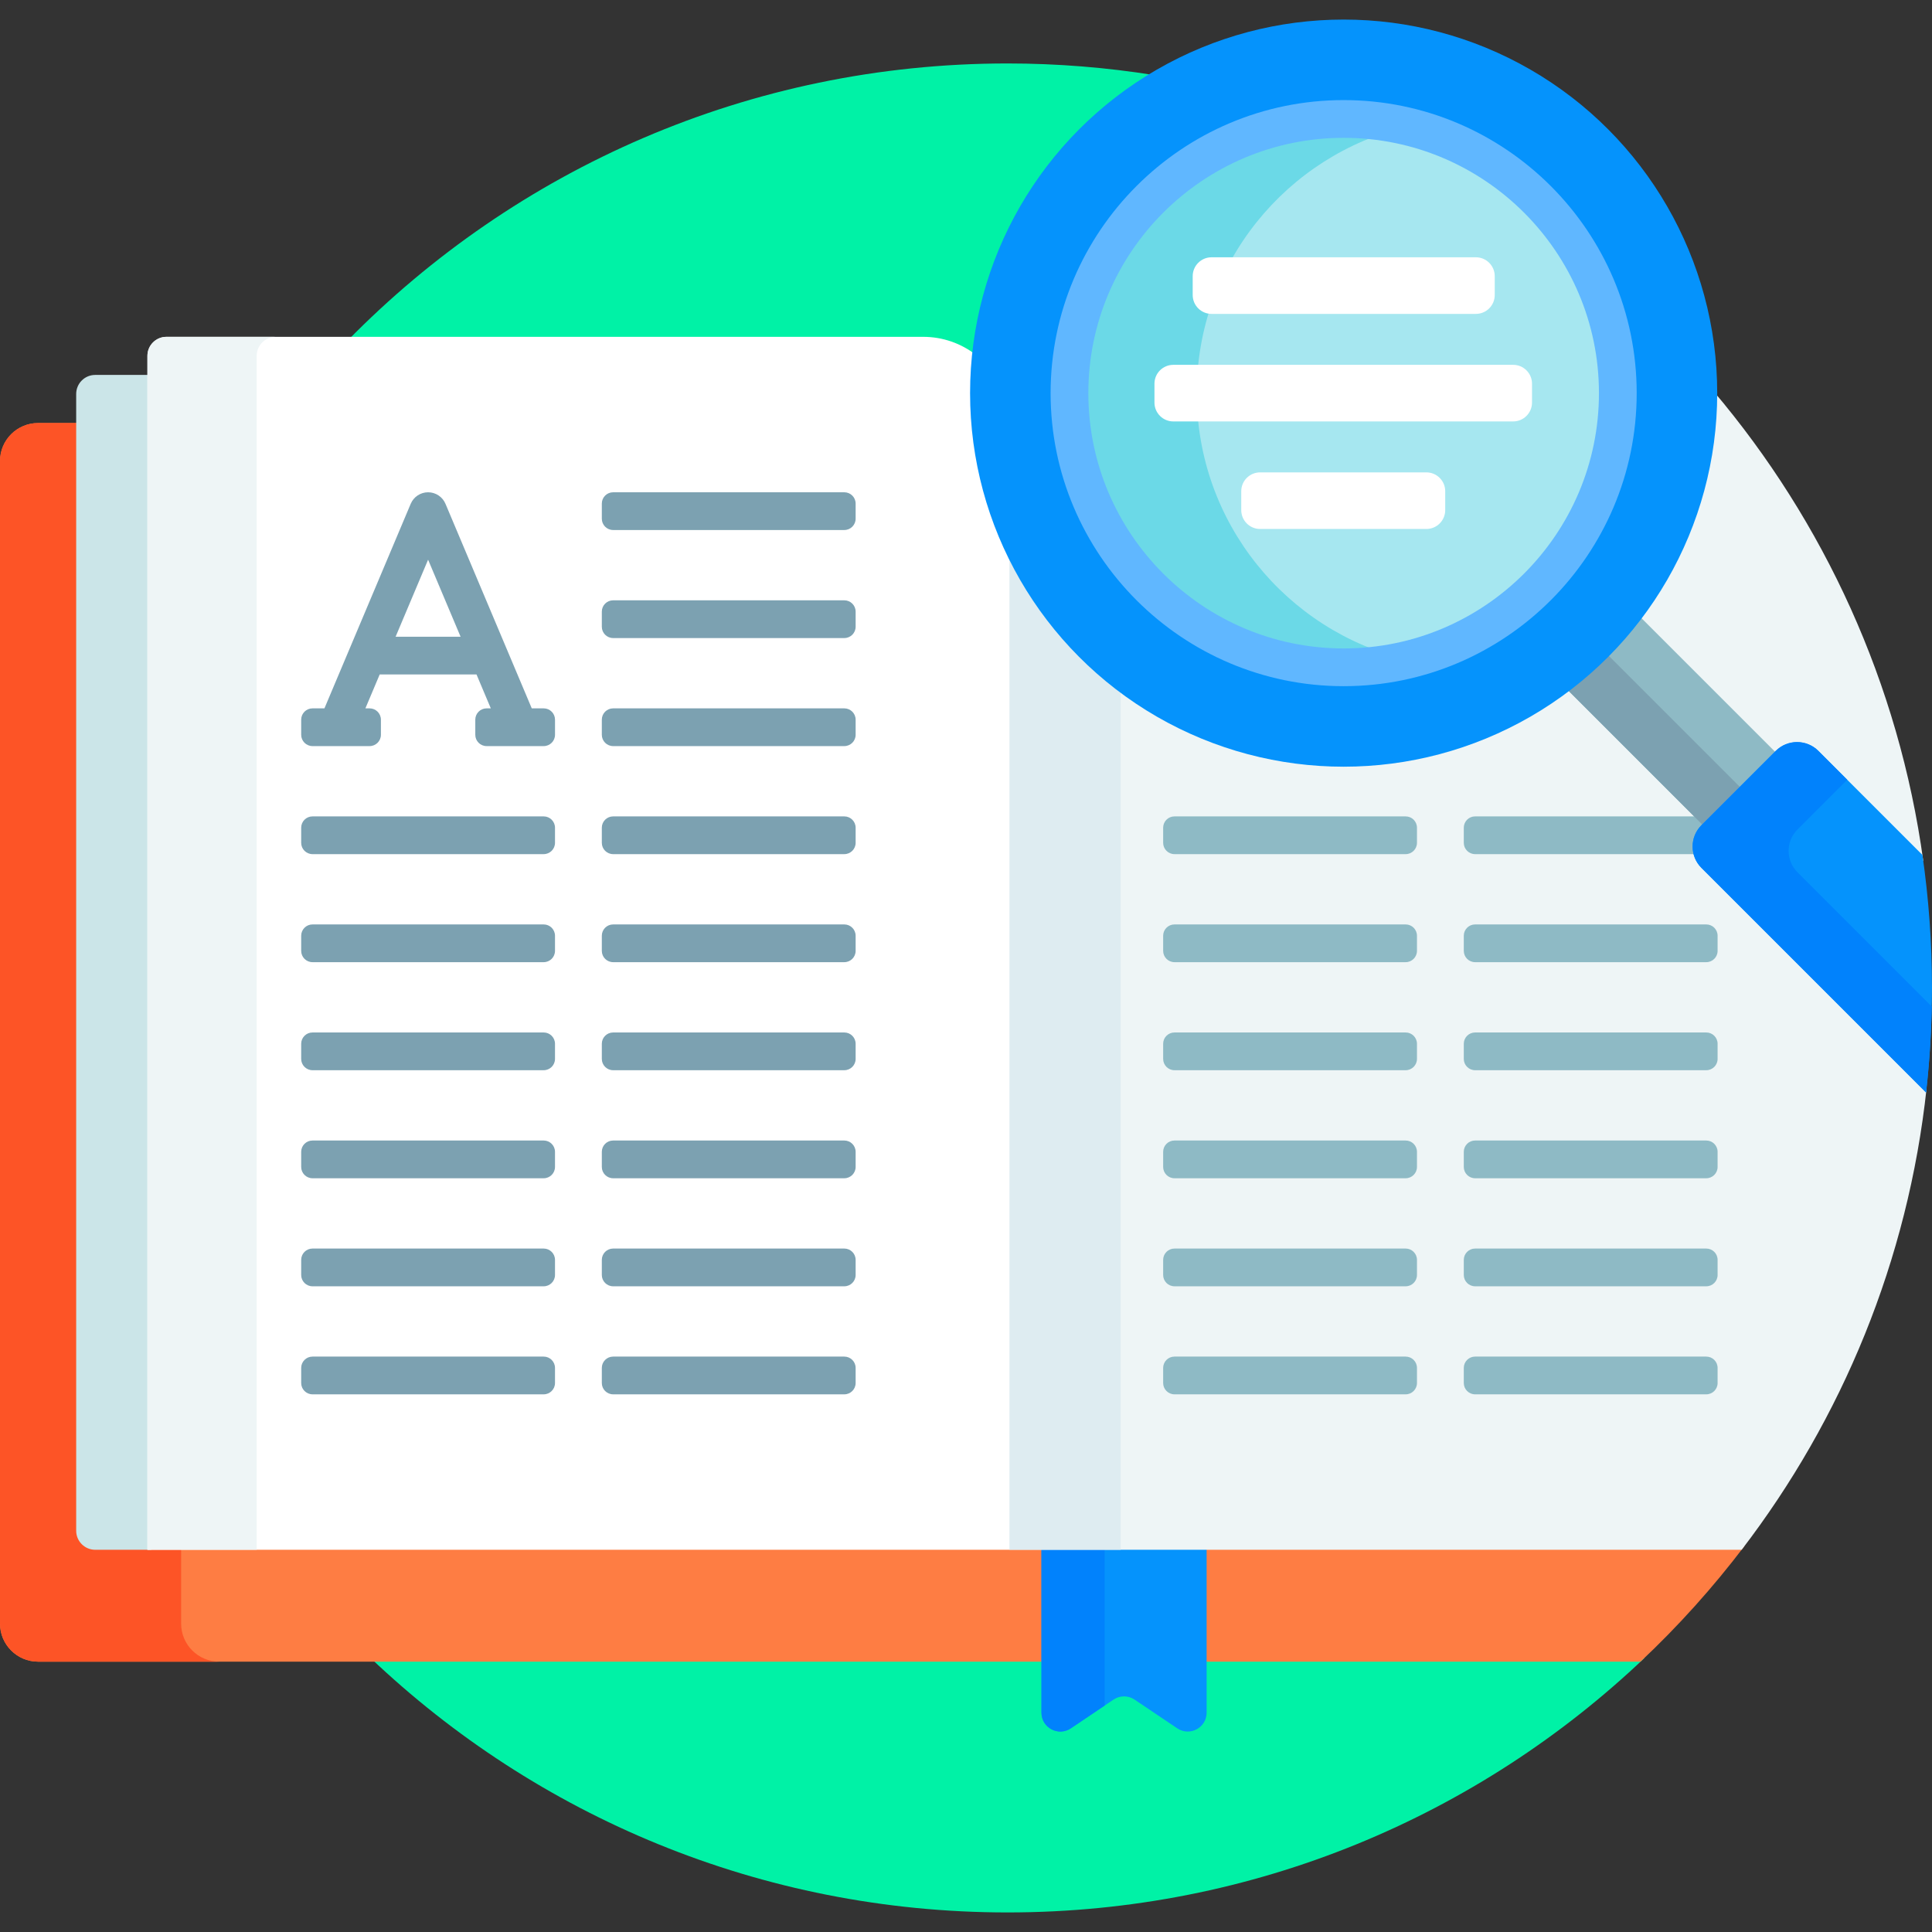
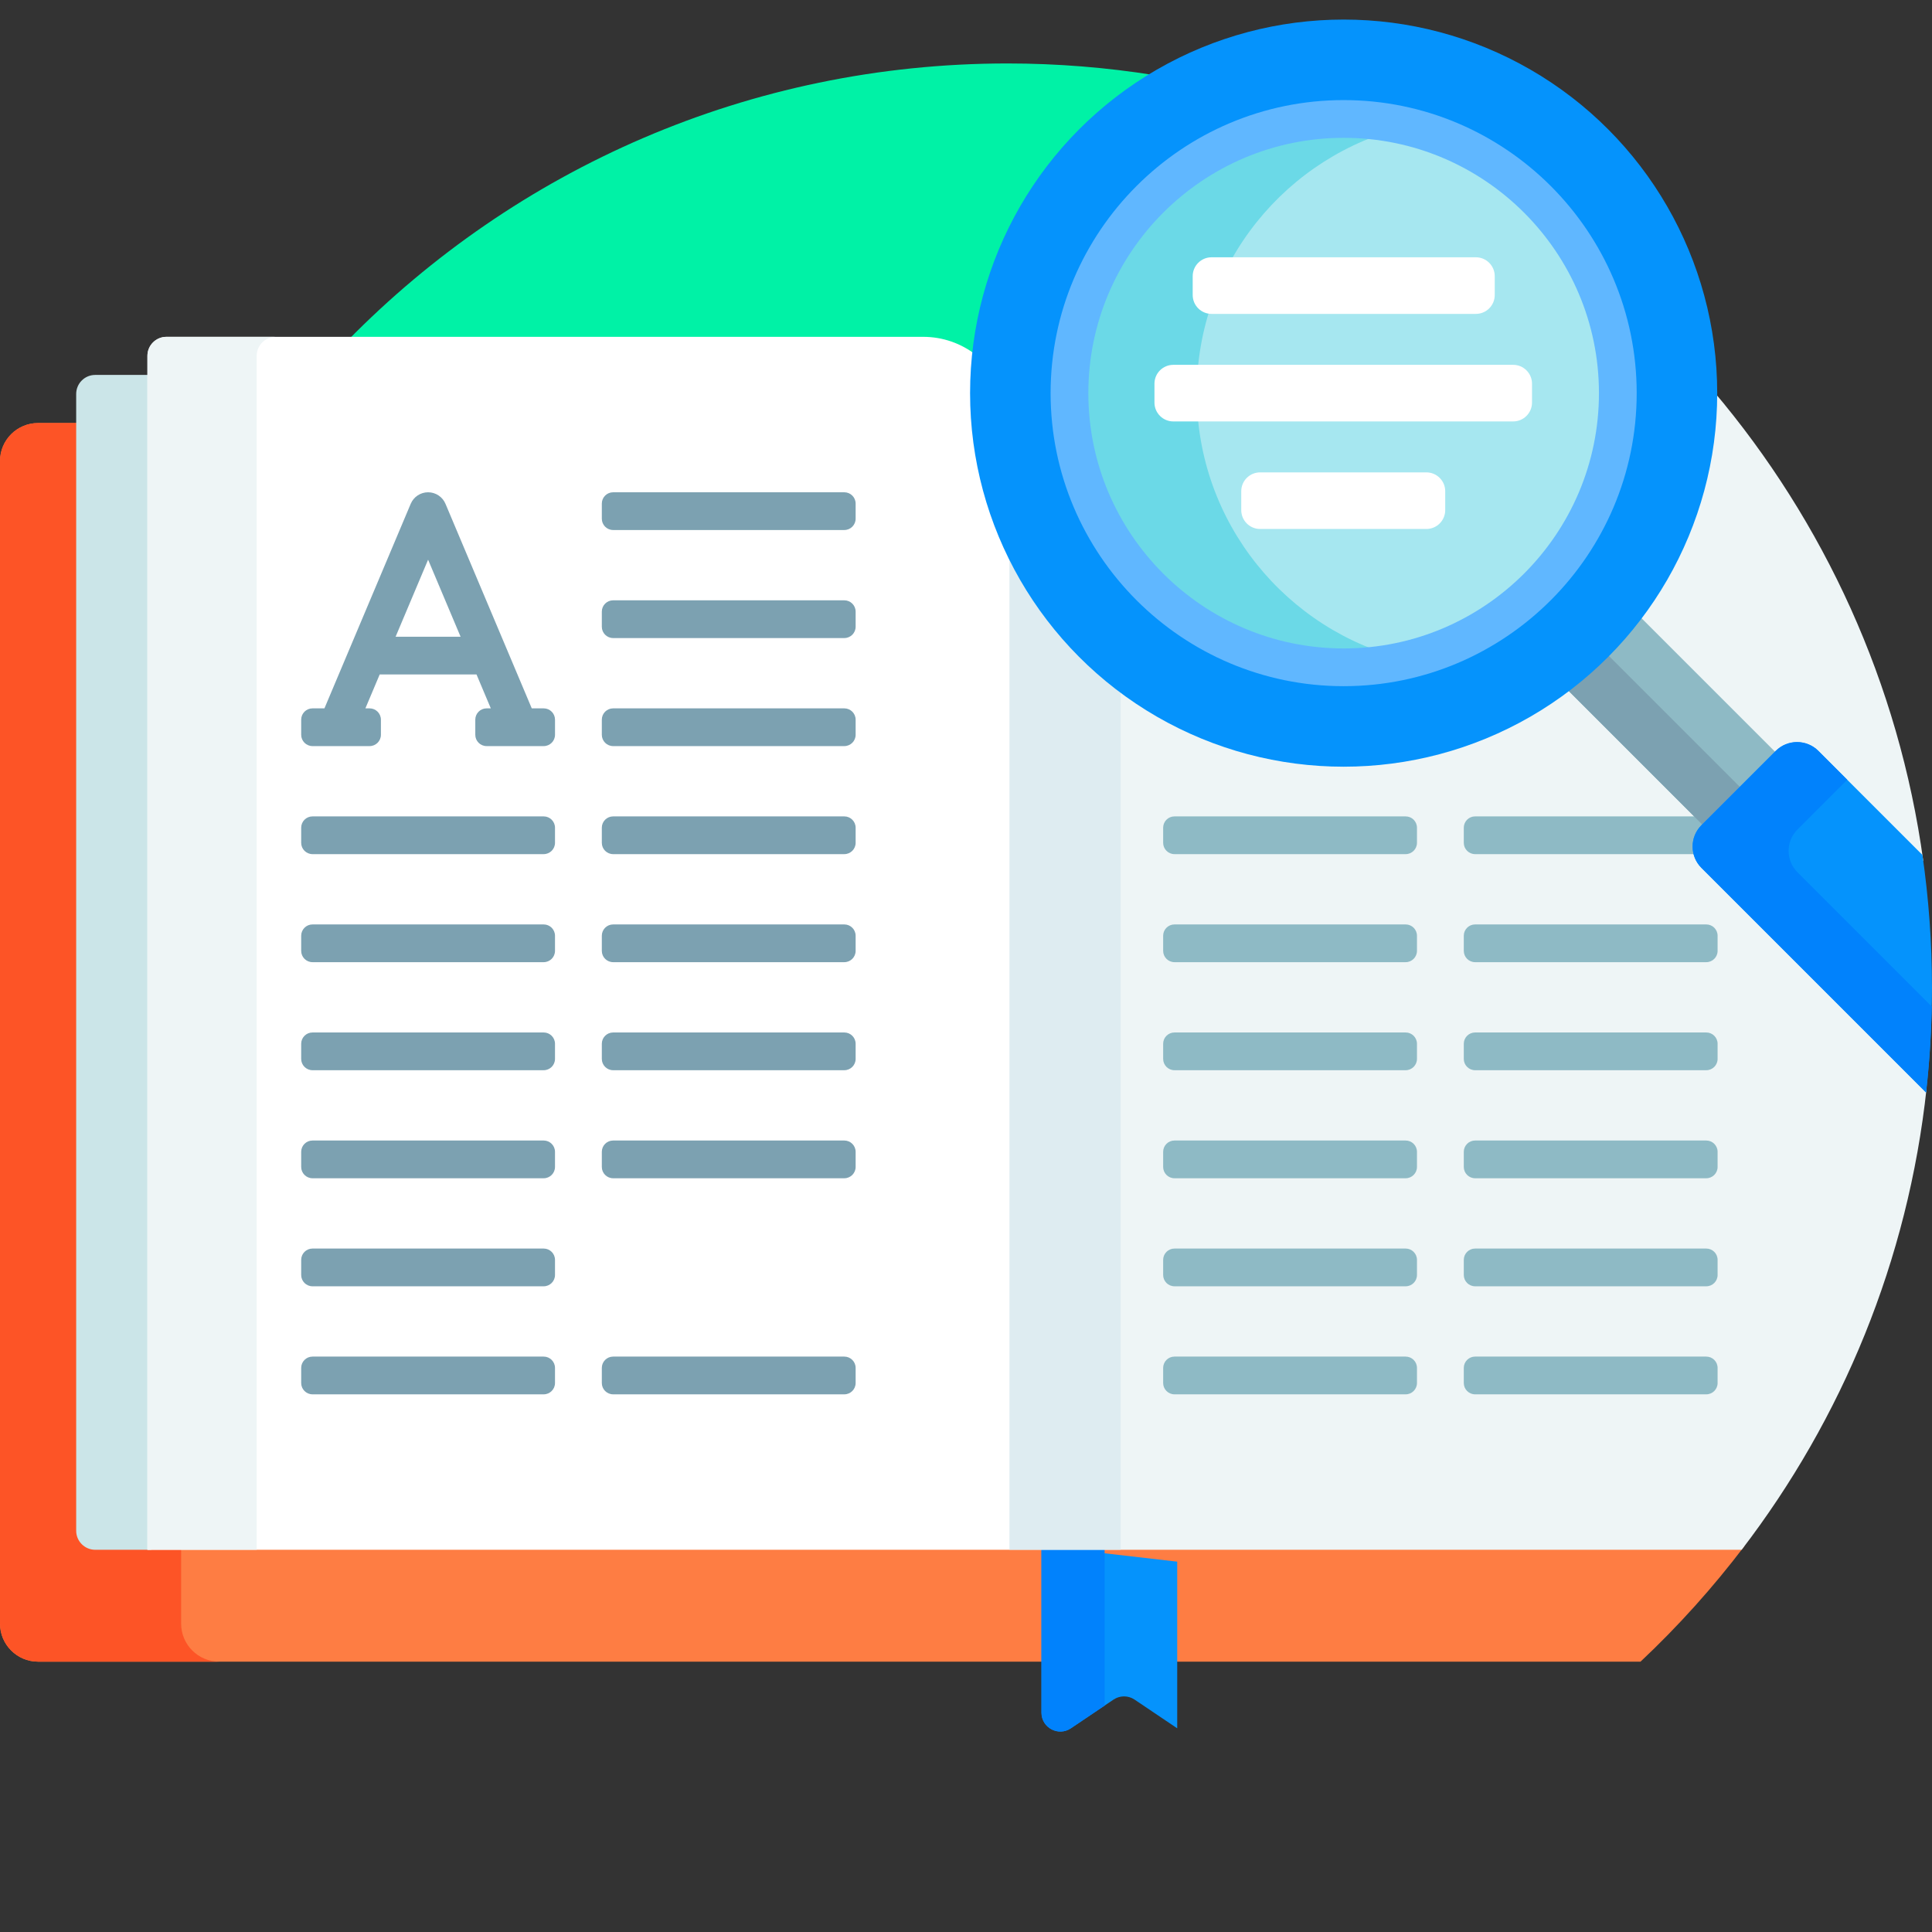
<svg xmlns="http://www.w3.org/2000/svg" id="Capa_1" enable-background="new 0 0 512 512" height="512" viewBox="0 0 512 512" width="512">
  <rect x="0" y="0" width="512" height="512" fill="#333333" stroke="none" />
  <g>
    <g fill="#00f2a6">
      <path d="m244.657 90.264c4.474 0 8.778 1.348 12.446 3.897l1.382.96.183-1.673c3.446-31.627 21.64-58.291 47.304-73.534-12.693-2.029-25.707-3.098-38.972-3.098-68.504 0-130.429 28.127-174.89 73.448z" />
-       <path d="m98.171 439.356c43.945 41.802 103.39 67.46 168.829 67.46s124.884-25.658 168.829-67.46z" />
    </g>
    <g>
      <g>
        <g>
          <path d="m25.236 409.707c-2.232 0-4.047-1.815-4.047-4.047v-293.553h-11.095c-5.575 0-10.094 4.519-10.094 10.094v308.06c0 5.575 4.519 10.094 10.094 10.094h424.661c10.018-9.417 19.233-19.676 27.556-30.649h-437.075z" fill="#fe7d43" />
        </g>
        <path d="m48 430.262v-20.555h-22.764c-2.232 0-4.047-1.815-4.047-4.047v-293.553h-11.095c-5.575 0-10.094 4.519-10.094 10.094v308.06c0 5.575 4.519 10.094 10.094 10.094h48c-5.575.001-10.094-4.518-10.094-10.093z" fill="#fd5426" />
-         <path d="m276 409.707v44.164c0 4.004 4.471 6.384 7.792 4.148l11.299-7.606c1.688-1.136 3.896-1.136 5.584 0l11.299 7.606c3.321 2.236 7.792-.144 7.792-4.148v-44.164z" fill="#0593fc" />
+         <path d="m276 409.707v44.164c0 4.004 4.471 6.384 7.792 4.148l11.299-7.606c1.688-1.136 3.896-1.136 5.584 0l11.299 7.606v-44.164z" fill="#0593fc" />
        <g>
          <path d="m292.734 409.707h-16.734v44.164c0 4.004 4.471 6.384 7.792 4.148l8.941-6.019v-42.293z" fill="#0182fc" />
        </g>
        <g fill="#eef5f6">
          <path d="m451.608 229.291c-1.322-1.322-2.05-3.08-2.05-4.95s.728-3.627 2.05-4.95l.902-.905-36.646-36.646-.695.526c-17.127 12.964-37.56 19.817-59.089 19.817-39.905 0-74.311-23.977-89.581-58.279v260.172l1 6.63h194.061c26.582-34.684 44.105-76.674 49.022-122.441z" />
          <path d="m471.288 199.711c1.322-1.322 3.08-2.05 4.95-2.05s3.627.729 4.95 2.05l28.509 28.509c-6.465-47.121-26.326-89.965-55.622-124.577.001.181.007.36.007.541 0 21.53-6.853 41.962-19.817 59.089l-.526.695 36.647 36.647z" />
        </g>
        <path d="m40.07 99.359h-14.834c-2.787 0-5.047 2.26-5.047 5.047v301.254c0 2.787 2.26 5.047 5.047 5.047h14.834z" fill="#cbe5e8" />
        <g>
          <path d="m267.5 146.079v264.628h29.5v-228.388c-12.52-9.49-22.697-21.914-29.5-36.24z" fill="#deecf1" />
          <path d="m258.081 104.184c0-3.431.179-6.82.525-10.161-3.859-2.981-8.695-4.759-13.948-4.759h-200.54c-2.787 0-5.047 2.26-5.047 5.047v316.396h228.429v-264.628c-6.036-12.71-9.419-26.914-9.419-41.895z" fill="#fff" />
          <g>
            <path d="m73.07 89.264h-28.952c-2.787 0-5.047 2.26-5.047 5.047v316.396h28.953v-316.396c-.001-2.787 2.259-5.047 5.046-5.047z" fill="#eef5f6" />
          </g>
        </g>
        <g>
          <g>
            <g>
              <g>
                <path d="m144.082 226.354h-61.264c-1.657 0-3-1.343-3-3v-4c0-1.657 1.343-3 3-3h61.263c1.657 0 3 1.343 3 3v4c.001 1.657-1.343 3-2.999 3z" fill="#7ca1b1" />
              </g>
              <g>
                <path d="m144.082 254.985h-61.264c-1.657 0-3-1.343-3-3v-4c0-1.657 1.343-3 3-3h61.263c1.657 0 3 1.343 3 3v4c.001 1.657-1.343 3-2.999 3z" fill="#7ca1b1" />
              </g>
              <g>
                <path d="m144.082 283.617h-61.264c-1.657 0-3-1.343-3-3v-4c0-1.657 1.343-3 3-3h61.263c1.657 0 3 1.343 3 3v4c.001 1.657-1.343 3-2.999 3z" fill="#7ca1b1" />
              </g>
              <g>
                <path d="m144.082 312.249h-61.264c-1.657 0-3-1.343-3-3v-4c0-1.657 1.343-3 3-3h61.263c1.657 0 3 1.343 3 3v4c.001 1.656-1.343 3-2.999 3z" fill="#7ca1b1" />
              </g>
              <g>
                <path d="m144.082 340.88h-61.264c-1.657 0-3-1.343-3-3v-4c0-1.657 1.343-3 3-3h61.263c1.657 0 3 1.343 3 3v4c.001 1.657-1.343 3-2.999 3z" fill="#7ca1b1" />
              </g>
              <g>
                <path d="m144.082 369.512h-61.264c-1.657 0-3-1.343-3-3v-4c0-1.657 1.343-3 3-3h61.263c1.657 0 3 1.343 3 3v4c.001 1.657-1.343 3-2.999 3z" fill="#7ca1b1" />
              </g>
            </g>
            <g>
              <g>
                <path d="m223.752 140.459h-61.263c-1.657 0-3-1.343-3-3v-4c0-1.657 1.343-3 3-3h61.263c1.657 0 3 1.343 3 3v4c0 1.657-1.343 3-3 3z" fill="#7ca1b1" />
              </g>
              <g>
                <path d="m223.752 169.091h-61.263c-1.657 0-3-1.343-3-3v-4c0-1.657 1.343-3 3-3h61.263c1.657 0 3 1.343 3 3v4c0 1.657-1.343 3-3 3z" fill="#7ca1b1" />
              </g>
              <g>
                <path d="m223.752 197.723h-61.263c-1.657 0-3-1.343-3-3v-4c0-1.657 1.343-3 3-3h61.263c1.657 0 3 1.343 3 3v4c0 1.657-1.343 3-3 3z" fill="#7ca1b1" />
              </g>
              <g>
                <path d="m223.752 226.354h-61.263c-1.657 0-3-1.343-3-3v-4c0-1.657 1.343-3 3-3h61.263c1.657 0 3 1.343 3 3v4c0 1.657-1.343 3-3 3z" fill="#7ca1b1" />
              </g>
              <g>
                <path d="m223.752 254.985h-61.263c-1.657 0-3-1.343-3-3v-4c0-1.657 1.343-3 3-3h61.263c1.657 0 3 1.343 3 3v4c0 1.657-1.343 3-3 3z" fill="#7ca1b1" />
              </g>
              <g>
                <path d="m223.752 283.617h-61.263c-1.657 0-3-1.343-3-3v-4c0-1.657 1.343-3 3-3h61.263c1.657 0 3 1.343 3 3v4c0 1.657-1.343 3-3 3z" fill="#7ca1b1" />
              </g>
              <g>
                <path d="m223.752 312.249h-61.263c-1.657 0-3-1.343-3-3v-4c0-1.657 1.343-3 3-3h61.263c1.657 0 3 1.343 3 3v4c0 1.656-1.343 3-3 3z" fill="#7ca1b1" />
              </g>
              <g>
-                 <path d="m223.752 340.88h-61.263c-1.657 0-3-1.343-3-3v-4c0-1.657 1.343-3 3-3h61.263c1.657 0 3 1.343 3 3v4c0 1.657-1.343 3-3 3z" fill="#7ca1b1" />
-               </g>
+                 </g>
              <g>
                <path d="m223.752 369.512h-61.263c-1.657 0-3-1.343-3-3v-4c0-1.657 1.343-3 3-3h61.263c1.657 0 3 1.343 3 3v4c0 1.657-1.343 3-3 3z" fill="#7ca1b1" />
              </g>
            </g>
          </g>
        </g>
        <path d="m144.082 187.723h-3.16l-22.864-54.207c-.781-1.853-2.596-3.057-4.607-3.057s-3.826 1.204-4.607 3.057l-22.865 54.207h-3.16c-1.657 0-3 1.343-3 3v4c0 1.657 1.343 3 3 3h15.127c1.657 0 3-1.343 3-3v-4c0-1.657-1.343-3-3-3h-1.113l3.79-8.985h25.656l3.79 8.985h-1.113c-1.657 0-3 1.343-3 3v4c0 1.657 1.343 3 3 3h15.127c1.657 0 3-1.343 3-3v-4c-.001-1.657-1.345-3-3.001-3zm-39.242-18.986 8.61-20.413 8.61 20.413z" fill="#7ca1b1" />
        <g>
          <g>
            <g>
              <g>
                <path d="m372.511 226.354h-61.263c-1.657 0-3-1.343-3-3v-4c0-1.657 1.343-3 3-3h61.263c1.657 0 3 1.343 3 3v4c0 1.657-1.343 3-3 3z" fill="#8ebac5" />
              </g>
              <g>
                <path d="m372.511 254.985h-61.263c-1.657 0-3-1.343-3-3v-4c0-1.657 1.343-3 3-3h61.263c1.657 0 3 1.343 3 3v4c0 1.657-1.343 3-3 3z" fill="#8ebac5" />
              </g>
              <g>
                <path d="m372.511 283.617h-61.263c-1.657 0-3-1.343-3-3v-4c0-1.657 1.343-3 3-3h61.263c1.657 0 3 1.343 3 3v4c0 1.657-1.343 3-3 3z" fill="#8ebac5" />
              </g>
              <g>
                <path d="m372.511 312.249h-61.263c-1.657 0-3-1.343-3-3v-4c0-1.657 1.343-3 3-3h61.263c1.657 0 3 1.343 3 3v4c0 1.656-1.343 3-3 3z" fill="#8ebac5" />
              </g>
              <g>
                <path d="m372.511 340.88h-61.263c-1.657 0-3-1.343-3-3v-4c0-1.657 1.343-3 3-3h61.263c1.657 0 3 1.343 3 3v4c0 1.657-1.343 3-3 3z" fill="#8ebac5" />
              </g>
              <g>
                <path d="m372.511 369.512h-61.263c-1.657 0-3-1.343-3-3v-4c0-1.657 1.343-3 3-3h61.263c1.657 0 3 1.343 3 3v4c0 1.657-1.343 3-3 3z" fill="#8ebac5" />
              </g>
            </g>
            <g>
              <path d="m449.558 224.341c0-1.87.728-3.627 2.05-4.95l.902-.905-2.133-2.133h-59.459c-1.657 0-3 1.343-3 3v4c0 1.657 1.343 3 3 3h58.933c-.192-.644-.293-1.32-.293-2.012z" fill="#8ebac5" />
              <g>
                <path d="m452.182 254.985h-61.263c-1.657 0-3-1.343-3-3v-4c0-1.657 1.343-3 3-3h61.263c1.657 0 3 1.343 3 3v4c0 1.657-1.343 3-3 3z" fill="#8ebac5" />
              </g>
              <g>
                <path d="m452.182 283.617h-61.263c-1.657 0-3-1.343-3-3v-4c0-1.657 1.343-3 3-3h61.263c1.657 0 3 1.343 3 3v4c0 1.657-1.343 3-3 3z" fill="#8ebac5" />
              </g>
              <g>
                <path d="m452.182 312.249h-61.263c-1.657 0-3-1.343-3-3v-4c0-1.657 1.343-3 3-3h61.263c1.657 0 3 1.343 3 3v4c0 1.656-1.343 3-3 3z" fill="#8ebac5" />
              </g>
              <g>
                <path d="m452.182 340.88h-61.263c-1.657 0-3-1.343-3-3v-4c0-1.657 1.343-3 3-3h61.263c1.657 0 3 1.343 3 3v4c0 1.657-1.343 3-3 3z" fill="#8ebac5" />
              </g>
              <g>
                <path d="m452.182 369.512h-61.263c-1.657 0-3-1.343-3-3v-4c0-1.657 1.343-3 3-3h61.263c1.657 0 3 1.343 3 3v4c0 1.657-1.343 3-3 3z" fill="#8ebac5" />
              </g>
            </g>
          </g>
        </g>
      </g>
      <g>
        <g>
          <path d="m434.317 163.133c-5.504 7.287-12 13.783-19.287 19.287l36.775 36.775 19.287-19.287z" fill="#8ebac5" />
        </g>
        <g>
          <path d="m425.665 173.12c-3.316 3.347-6.87 6.456-10.636 9.3l36.775 36.775 9.968-9.968z" fill="#7ca1b1" />
        </g>
        <g>
          <path d="m470.581 199.004-19.68 19.68c-3.124 3.124-3.124 8.189 0 11.314l59.53 59.53c1.024-9.098 1.569-18.341 1.569-27.712 0-11.968-.875-23.731-2.533-35.24l-27.572-27.572c-3.125-3.124-8.19-3.124-11.314 0z" fill="#0593fc" />
        </g>
        <g>
          <path d="m476.343 231.153c-3.124-3.124-3.124-8.19 0-11.314l13.193-13.193-7.642-7.642c-3.124-3.124-8.19-3.124-11.314 0l-19.68 19.68c-3.124 3.124-3.124 8.189 0 11.314l59.53 59.53c.844-7.499 1.342-15.102 1.498-22.789z" fill="#0182fc" />
        </g>
        <g>
          <circle cx="356.08" cy="104.184" fill="#0593fc" r="99" />
        </g>
        <g>
          <circle cx="356.08" cy="104.184" fill="#a6e7f0" r="72.659" />
        </g>
        <g>
          <path d="m317.154 104.184c0-34.319 23.802-63.062 55.793-70.67-5.415-1.288-11.057-1.989-16.866-1.989-40.128 0-72.659 32.531-72.659 72.659s32.531 72.659 72.659 72.659c5.809 0 11.451-.701 16.866-1.989-31.992-7.609-55.793-36.351-55.793-70.67z" fill="#6bd9e7" />
        </g>
        <g>
          <g>
            <g>
              <path d="m316.077 73.184v5c0 2.761 2.239 5 5 5h70.045c2.761 0 5-2.239 5-5v-5c0-2.761-2.239-5-5-5h-70.045c-2.761 0-5 2.239-5 5z" fill="#fff" />
            </g>
            <g>
              <path d="m305.943 101.684v5c0 2.761 2.239 5 5 5h90.057c2.761 0 5-2.239 5-5v-5c0-2.761-2.239-5-5-5h-90.057c-2.761 0-5 2.239-5 5z" fill="#fff" />
            </g>
            <g>
              <path d="m328.943 130.184v5c0 2.761 2.239 5 5 5h44.057c2.761 0 5-2.239 5-5v-5c0-2.761-2.239-5-5-5h-44.057c-2.761 0-5 2.239-5 5z" fill="#fff" />
            </g>
          </g>
        </g>
      </g>
      <g>
        <g>
          <path d="m356.081 181.843c-42.821 0-77.659-34.837-77.659-77.659s34.838-77.659 77.659-77.659 77.659 34.838 77.659 77.659-34.838 77.659-77.659 77.659zm0-145.318c-37.308 0-67.659 30.352-67.659 67.659s30.352 67.659 67.659 67.659 67.659-30.352 67.659-67.659c-.001-37.308-30.352-67.659-67.659-67.659z" fill="#60b7ff" />
        </g>
      </g>
    </g>
  </g>
</svg>